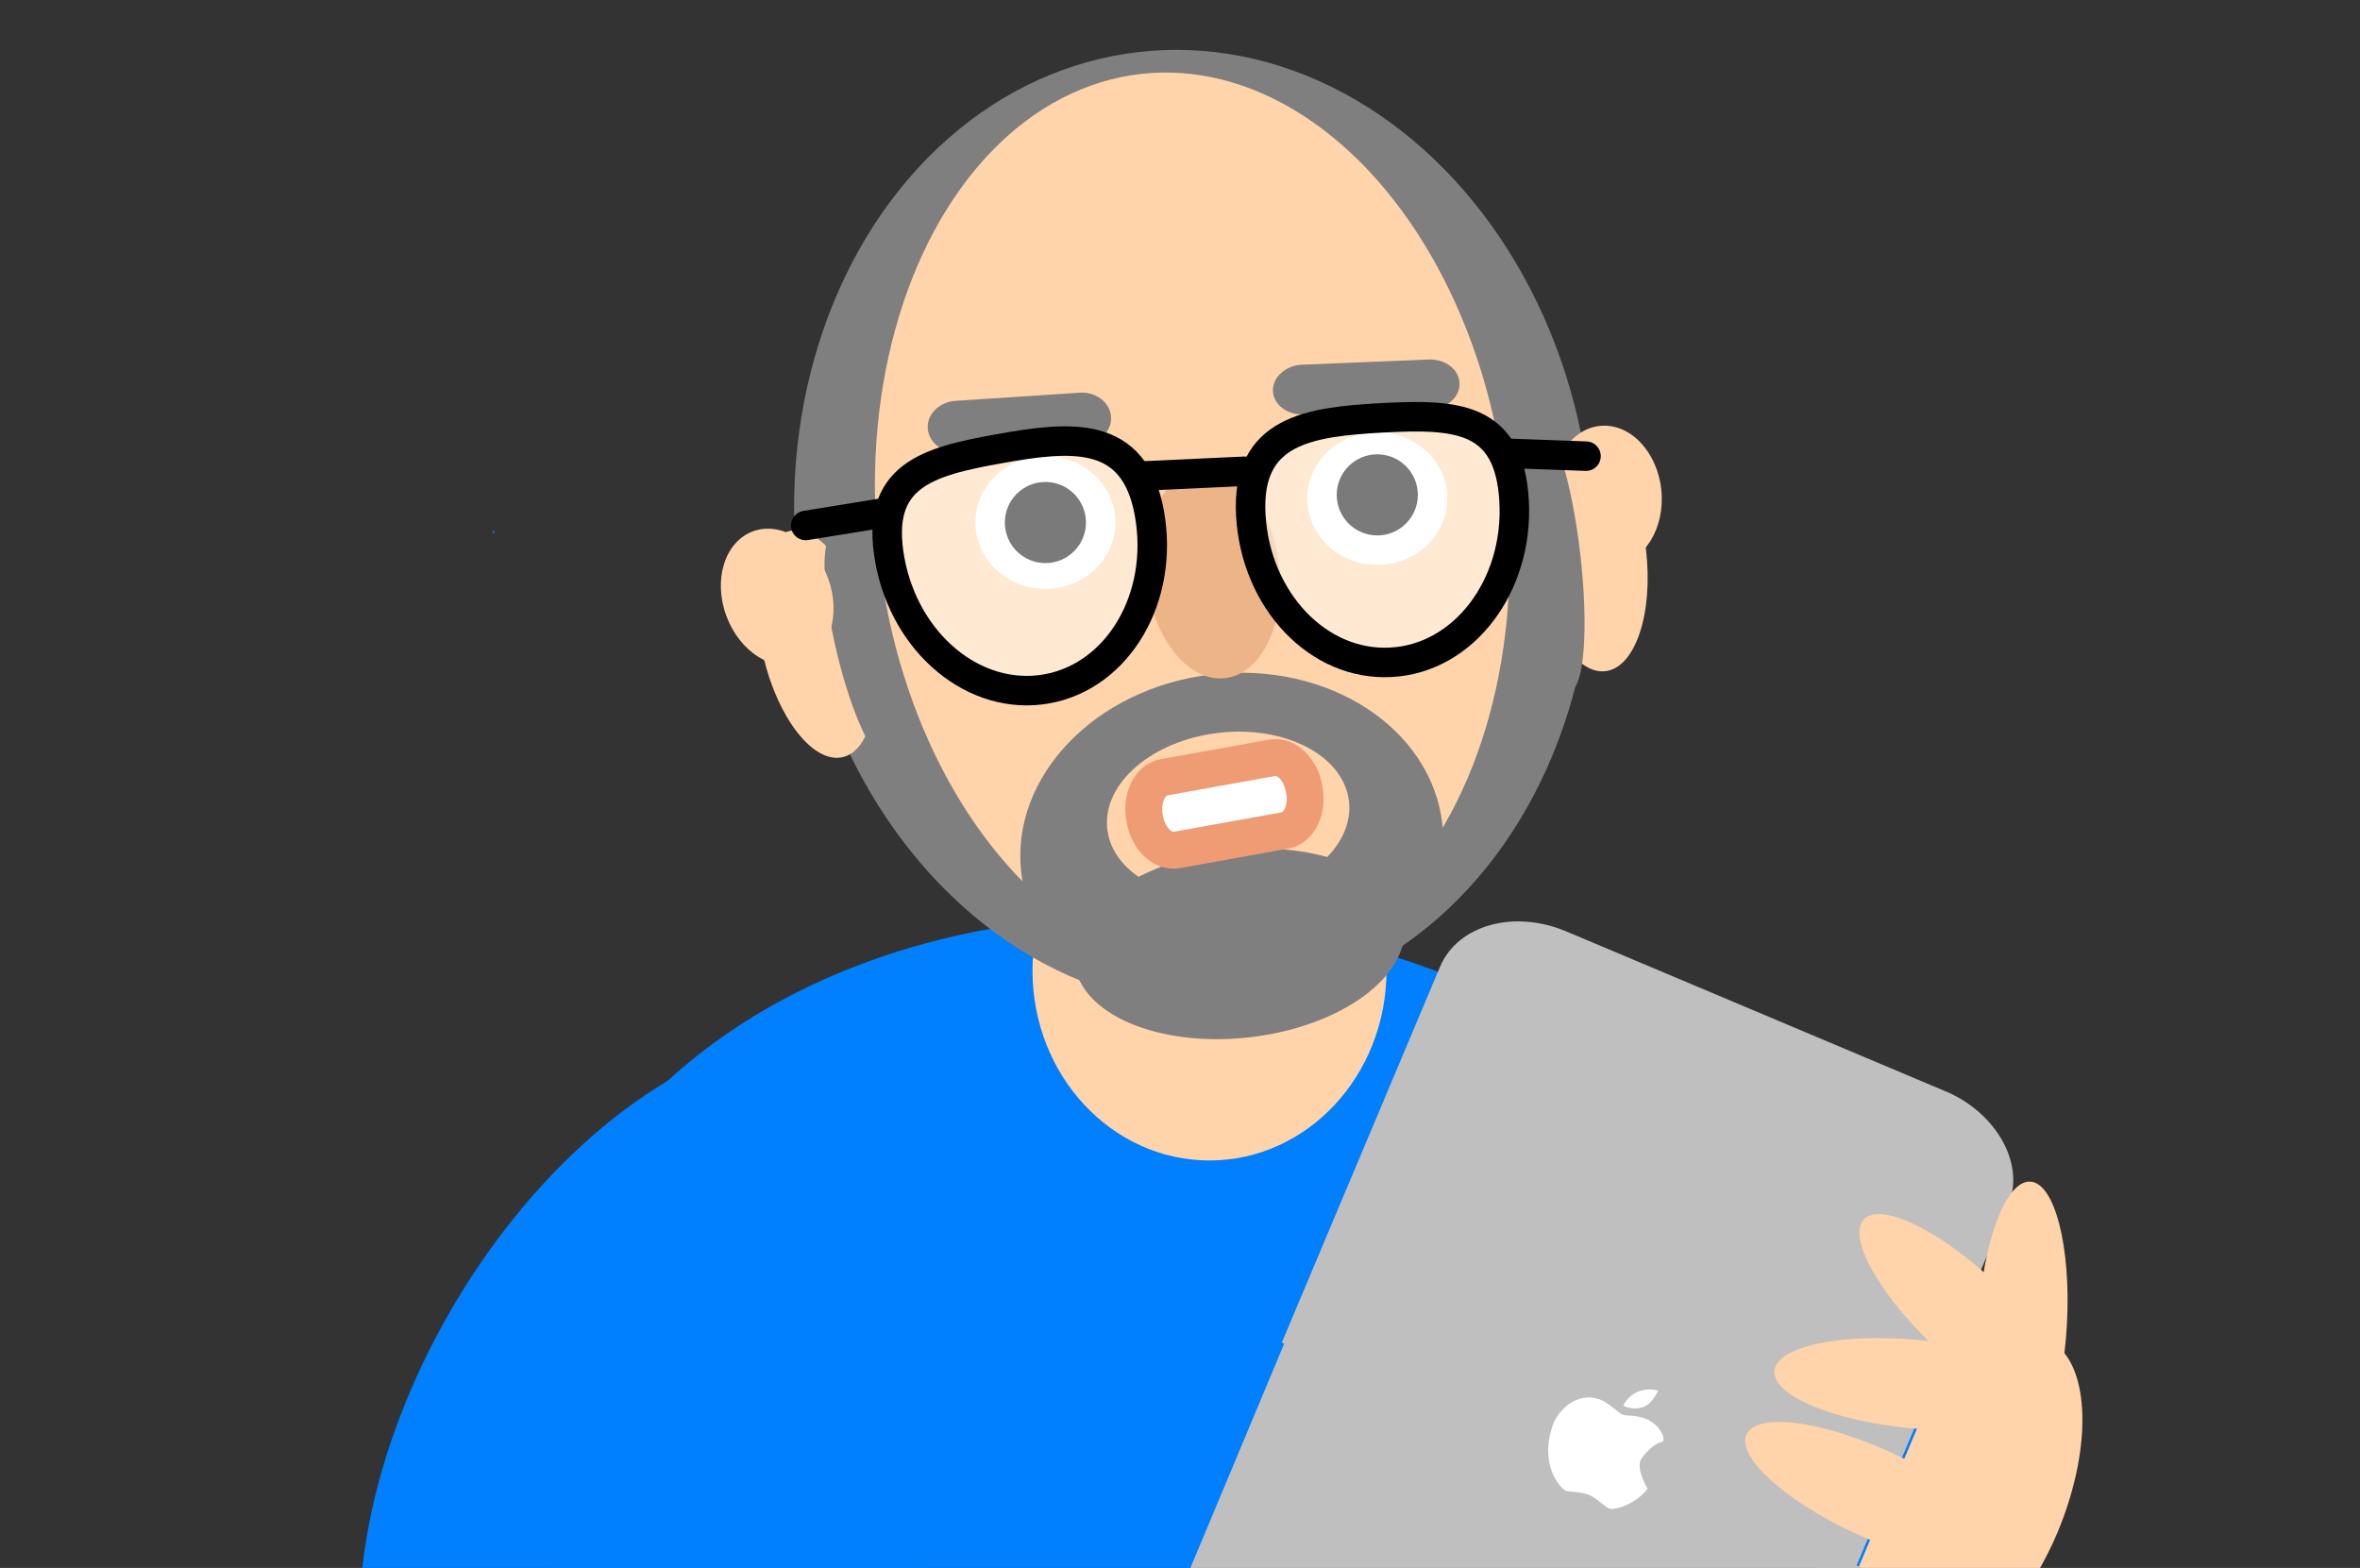
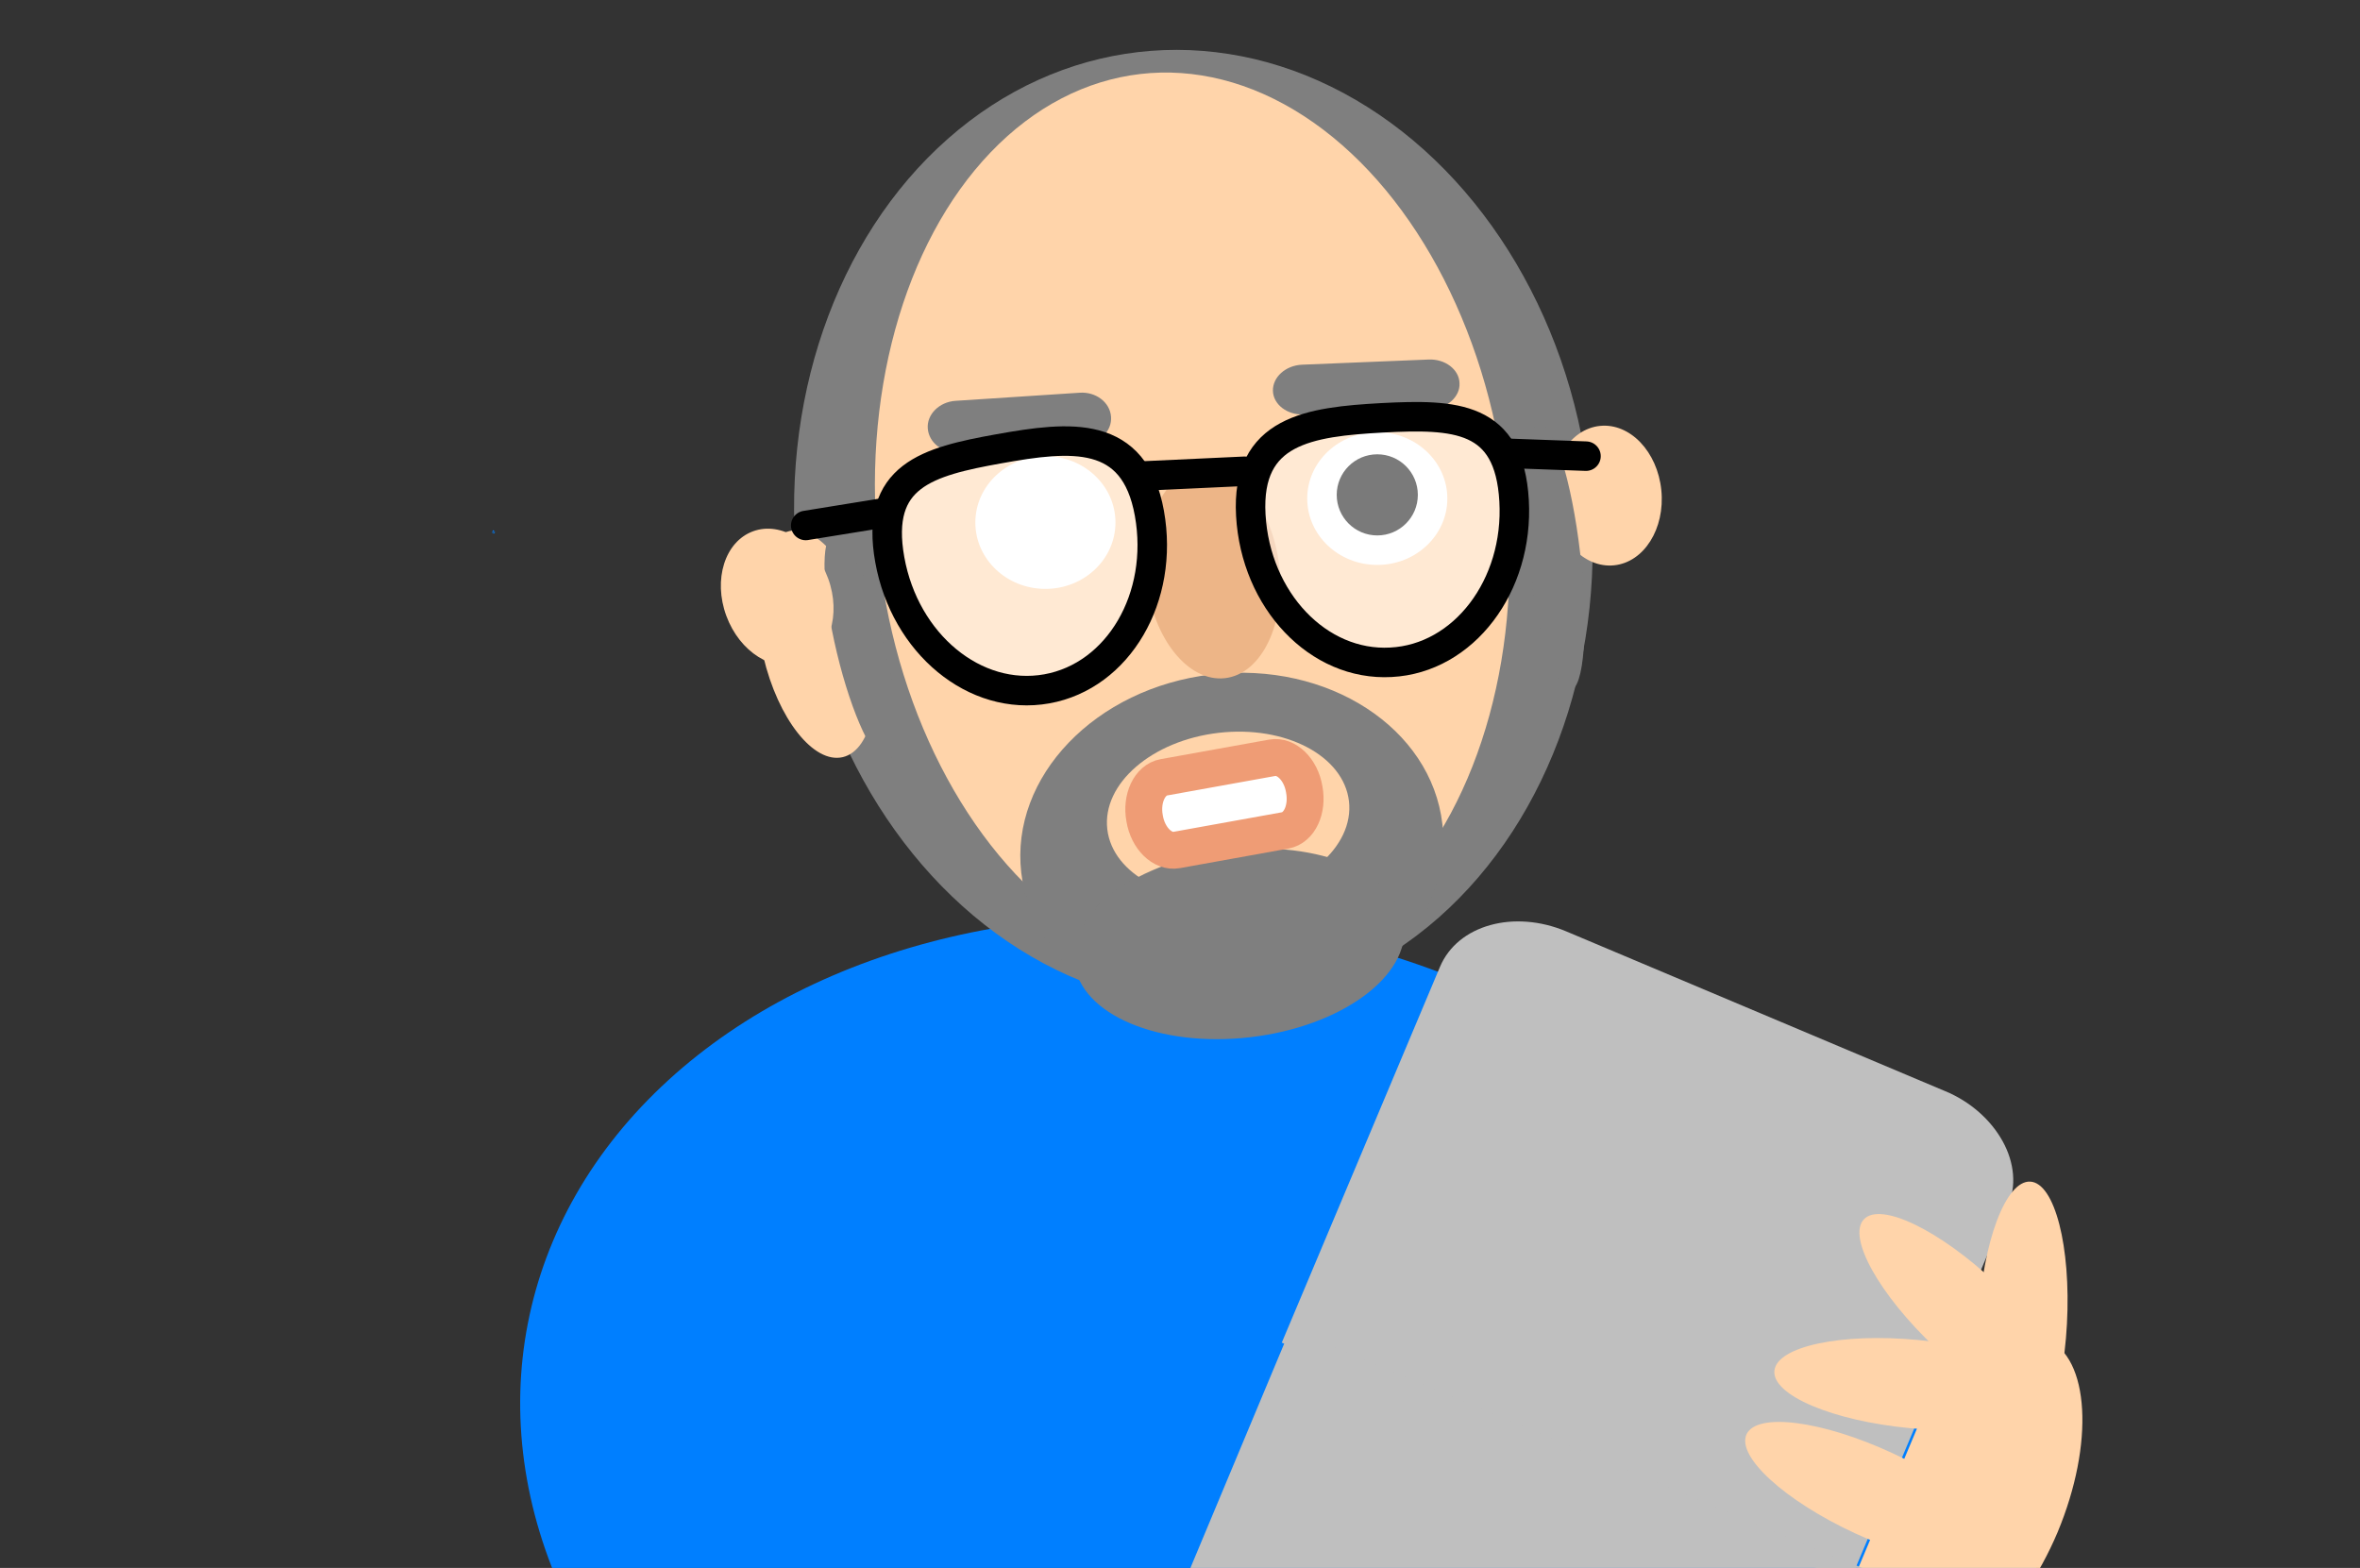
<svg xmlns="http://www.w3.org/2000/svg" version="1.1" id="Calque_1" x="0px" y="0px" viewBox="0 0 640 425.2" style="enable-background:new 0 0 640 425.2;" xml:space="preserve">
  <rect x="0" y="0" width="640" height="425.2" fill="#333333" stroke="none" />
  <style type="text/css">
	.st0{fill:#007FFF;}
	.st1{fill:#FFD4AA;}
	.st2{fill:#7F7F7F;}
	.st3{fill:#EDB587;}
	.st4{fill:#FFFFFF;stroke:#EF9C75;stroke-width:10;}
	.st5{fill:#FFFFFF;}
	.st6{fill:#BFBFBF;}
	.st7{fill:#FFFFFF;fill-opacity:0.48;stroke:#000000;stroke-width:8;stroke-miterlimit:10;}
	.st8{fill:none;stroke:#000000;stroke-width:8;stroke-linecap:round;stroke-miterlimit:10;}
</style>
  <title>Layer 1</title>
  <ellipse id="svg_9" transform="matrix(0.191 -0.982 0.982 0.191 -124.453 637.505)" class="st0" cx="324.4" cy="394.2" rx="144" ry="184.8" />
-   <ellipse id="svg_28" class="st1" cx="328" cy="263.2" rx="48" ry="51.5" />
  <g id="svg_46" transform="rotate(12.875 437.5 215)">
</g>
  <g id="svg_51">
    <ellipse id="svg_1" transform="matrix(0.993 -0.115 0.115 0.993 -14.301 38.041)" class="st2" cx="323.7" cy="143.4" rx="108" ry="130" />
    <ellipse id="svg_42" transform="matrix(0.993 -0.115 0.115 0.993 -14.131 37.996)" class="st1" cx="323.4" cy="141.9" rx="85.5" ry="122.5" />
    <ellipse id="svg_11" transform="matrix(0.993 -0.115 0.115 0.993 -24.191 39.805)" class="st2" cx="334.1" cy="230.3" rx="57.5" ry="47.5" />
    <ellipse id="svg_13" transform="matrix(0.993 -0.115 0.115 0.993 -23.166 39.631)" class="st1" cx="333.1" cy="221.3" rx="33" ry="22.5" />
    <ellipse id="svg_23" transform="matrix(0.993 -0.115 0.115 0.993 -15.676 38.729)" class="st3" cx="329" cy="155.7" rx="18.1" ry="28.6" />
    <ellipse id="svg_5" transform="matrix(0.973 -0.23 0.23 0.973 -34.271 55.708)" class="st1" cx="221.4" cy="174.6" rx="14.7" ry="31.5" />
    <ellipse id="svg_49" transform="matrix(0.972 -0.233 0.233 0.972 -34.502 59.243)" class="st2" cx="233.4" cy="175.6" rx="6.5" ry="31.5" />
    <ellipse id="svg_44" transform="matrix(0.939 -0.345 0.345 0.939 -42.902 82.681)" class="st1" cx="210.7" cy="161.8" rx="14.7" ry="19" />
-     <ellipse id="svg_47" transform="matrix(0.993 -0.118 0.118 0.993 -14.785 52.128)" class="st1" cx="431.7" cy="150.6" rx="14.8" ry="31.5" />
    <ellipse id="svg_48" transform="matrix(0.995 -9.996217e-02 9.996217e-02 0.995 -11.252 44.237)" class="st1" cx="435.8" cy="134.4" rx="14.8" ry="19" />
    <ellipse id="svg_50" transform="matrix(0.993 -0.115 0.115 0.993 -14.549 49.323)" class="st2" cx="421.7" cy="151.2" rx="7" ry="36.5" />
    <ellipse id="svg_22" transform="matrix(0.993 -0.115 0.115 0.993 -27.146 40.205)" class="st2" cx="336.1" cy="256.2" rx="45" ry="25.5" />
  </g>
  <path id="svg_58" class="st4" d="M315.6,210.8l29.4-5.3l0,0c3.8-0.7,7.8,3.1,8.7,8.6c1,5.4-1.3,10.4-5.2,11.1l-29.4,5.3l0,0  c-3.8,0.7-7.8-3.1-8.7-8.6C309.4,216.5,311.8,211.5,315.6,210.8z" />
  <path id="svg_6" class="st0" d="M133.9,144.6c0-0.1,0-0.1,0-0.1c0-0.1,0.1-0.2,0.2-0.3h0.1v0.1c0,0,0,0.1-0.1,0.1l0,0  c0.1-0.1,0.1-0.1,0.1-0.2c0-0.1,0-0.1,0-0.2v-0.1c0,0,0,0,0,0.1c0,0.2,0,0.2,0,0.4c0,0.1-0.2,0.2-0.2,0.3c0,0,0,0,0,0.1  C134,144.7,134,144.7,133.9,144.6C133.9,144.7,133.9,144.7,133.9,144.6L133.9,144.6L133.9,144.6L133.9,144.6z M133.8,144.6  c0-0.1,0-0.1,0-0.1c0-0.1-0.1-0.2-0.2-0.3h-0.1v0.1c0,0,0,0.1,0.1,0.1l0,0c-0.1-0.1-0.1-0.1-0.1-0.2c0-0.1,0-0.1,0-0.2v-0.1  c0,0,0,0,0,0.1c0,0.2,0,0.2,0,0.4c0,0.1,0.2,0.2,0.2,0.3c0,0,0,0,0,0.1C133.6,144.7,133.7,144.7,133.8,144.6  C133.8,144.7,133.8,144.7,133.8,144.6L133.8,144.6L133.8,144.6L133.8,144.6z M133.6,143.9l0.2,0.1v0.2l-0.2-0.1V143.9L133.6,143.9  L133.6,143.9z M134,143.9l-0.2,0.1v0.2l0.2-0.1V143.9L134,143.9L134,143.9z M133.6,143.9l0.2-0.1l0.2,0.1l-0.2,0.1L133.6,143.9  L133.6,143.9z" />
  <g id="svg_27">
    <ellipse id="svg_35" class="st5" cx="283.5" cy="141.7" rx="19" ry="18" />
    <ellipse id="svg_40" class="st5" cx="373.5" cy="135.2" rx="19" ry="18" />
  </g>
  <g id="svg_29">
-     <ellipse id="svg_37" cx="283.5" cy="141.7" rx="11" ry="11" />
    <ellipse id="svg_41" cx="373.5" cy="134.2" rx="11" ry="11" />
  </g>
  <path id="svg_61" class="st2" d="M259.1,108.7l33.7-2.2l0,0c4.4-0.3,8.2,2.6,8.5,6.5s-3.1,7.2-7.5,7.5l-33.7,2.2l0,0  c-4.4,0.3-8.2-2.6-8.5-6.5C251.3,112.4,254.7,109,259.1,108.7z" />
  <path id="svg_62" class="st2" d="M353.1,98.9l34.3-1.4l0,0c4.5-0.2,8.3,2.7,8.4,6.4c0.2,3.7-3.4,6.9-7.9,7.1l-34.3,1.4l0,0  c-4.5,0.2-8.3-2.7-8.4-6.4S348.6,99.1,353.1,98.9z" />
-   <ellipse id="svg_32" transform="matrix(0.499 -0.867 0.867 0.499 -247.26 356.825)" class="st0" cx="185" cy="392.3" rx="121.9" ry="72.9" />
  <g id="svg_15">
</g>
  <g id="svg_38">
    <ellipse id="svg_30" transform="matrix(0.884 -0.467 0.467 0.884 -150.25 274.431)" class="st0" cx="478.9" cy="440.5" rx="77.8" ry="55" />
    <path id="svg_2" class="st6" d="M424.8,252.6l102.7,43.3l0,0c6.8,2.8,12.4,7.8,15.6,13.6c3.2,5.8,3.8,12.2,1.4,17.6L501.6,429l0,0   l-154-64.9l0,0l0,0l42.9-101.9l0,0C395.3,250.8,410.6,246.6,424.8,252.6L424.8,252.6L424.8,252.6z" />
    <ellipse id="svg_4" transform="matrix(0.687 -0.727 0.727 0.687 -92.695 498.925)" class="st1" cx="533" cy="357.1" rx="12" ry="38" />
    <path id="svg_3" class="st1" d="M533.8,354.3l21.2,8.9l0,0c11.7,4.9,13,28.3,3,52.3c-10.1,23.9-27.8,39.3-39.5,34.4l-21.2-8.9   L533.8,354.3L533.8,354.3z" />
    <ellipse id="svg_10" transform="matrix(9.467658e-02 -0.996 0.996 9.467658e-02 95.823 856.502)" class="st1" cx="518.8" cy="375.6" rx="12" ry="38" />
    <ellipse id="svg_12" transform="matrix(0.42 -0.907 0.907 0.42 -72.709 696.074)" class="st1" cx="508.5" cy="404.9" rx="12" ry="38" />
    <ellipse id="svg_14" transform="matrix(5.377392e-02 -0.999 0.999 5.377392e-02 160.807 886.965)" class="st1" cx="548.4" cy="358.6" rx="38" ry="12" />
    <path id="svg_36" class="st6" d="M428,536.6l-103.4-43.4l0,0c-6.8-2.8-12.5-7.8-15.7-13.6c-3.2-5.8-3.8-12.2-1.5-17.5L350,360.2   l0,0l155,65l0,0l0,0L462.3,527l0,0C457.6,538.2,442.2,542.5,428,536.6L428,536.6L428,536.6z" />
-     <path id="svg_7" class="st5" d="M449.7,377.1c-5.3-1.3-8.5,1.9-9.5,4.1c2.7,1.3,5,0.6,6,0.1C447.7,380.5,448.7,379,449.7,377.1   L449.7,377.1L449.7,377.1z M447,385c-3.6-1.5-6.1-0.9-7.1-1.4c-1.1-0.6-3.8-3.2-5.8-4c-6.8-2.6-11.6,3.4-12.8,6.3   c-4.2,11.4,1.9,17.4,3,18.2c0.9,0.6,4.7,0.3,7.1,1.5c2.5,1.4,3.9,3.1,5,3.5c1.3,0.5,7.1-1,10.4-5.4c-1.8-3.2-2.5-5.7-2-7.5   c0.3-0.9,3.5-4.9,6.1-5.2c0.9-1.4-1.3-4.7-3.6-5.7C447.3,385,447.2,385,447,385L447,385L447,385z" />
  </g>
  <g id="lunettes">
    <g>
      <path class="st7" d="M410.6,135.8c1.3,23.1-13.7,42.8-33.4,43.8c-19.7,1.1-36.7-16.8-38-39.9s15.9-25.3,35.7-26.4    C394.6,112.3,409.3,112.7,410.6,135.8z" />
      <path class="st7" d="M241.3,151.8c4.1,22.8,23.1,38.5,42.6,35c19.4-3.5,31.9-24.8,27.8-47.6s-21.3-21-40.8-17.5    S237.2,129,241.3,151.8z" />
      <line class="st8" x1="309.5" y1="129.1" x2="337.5" y2="127.8" />
      <line class="st8" x1="408.1" y1="122.9" x2="430.1" y2="123.7" />
      <line class="st8" x1="239.5" y1="139.1" x2="218.5" y2="142.5" />
    </g>
  </g>
</svg>